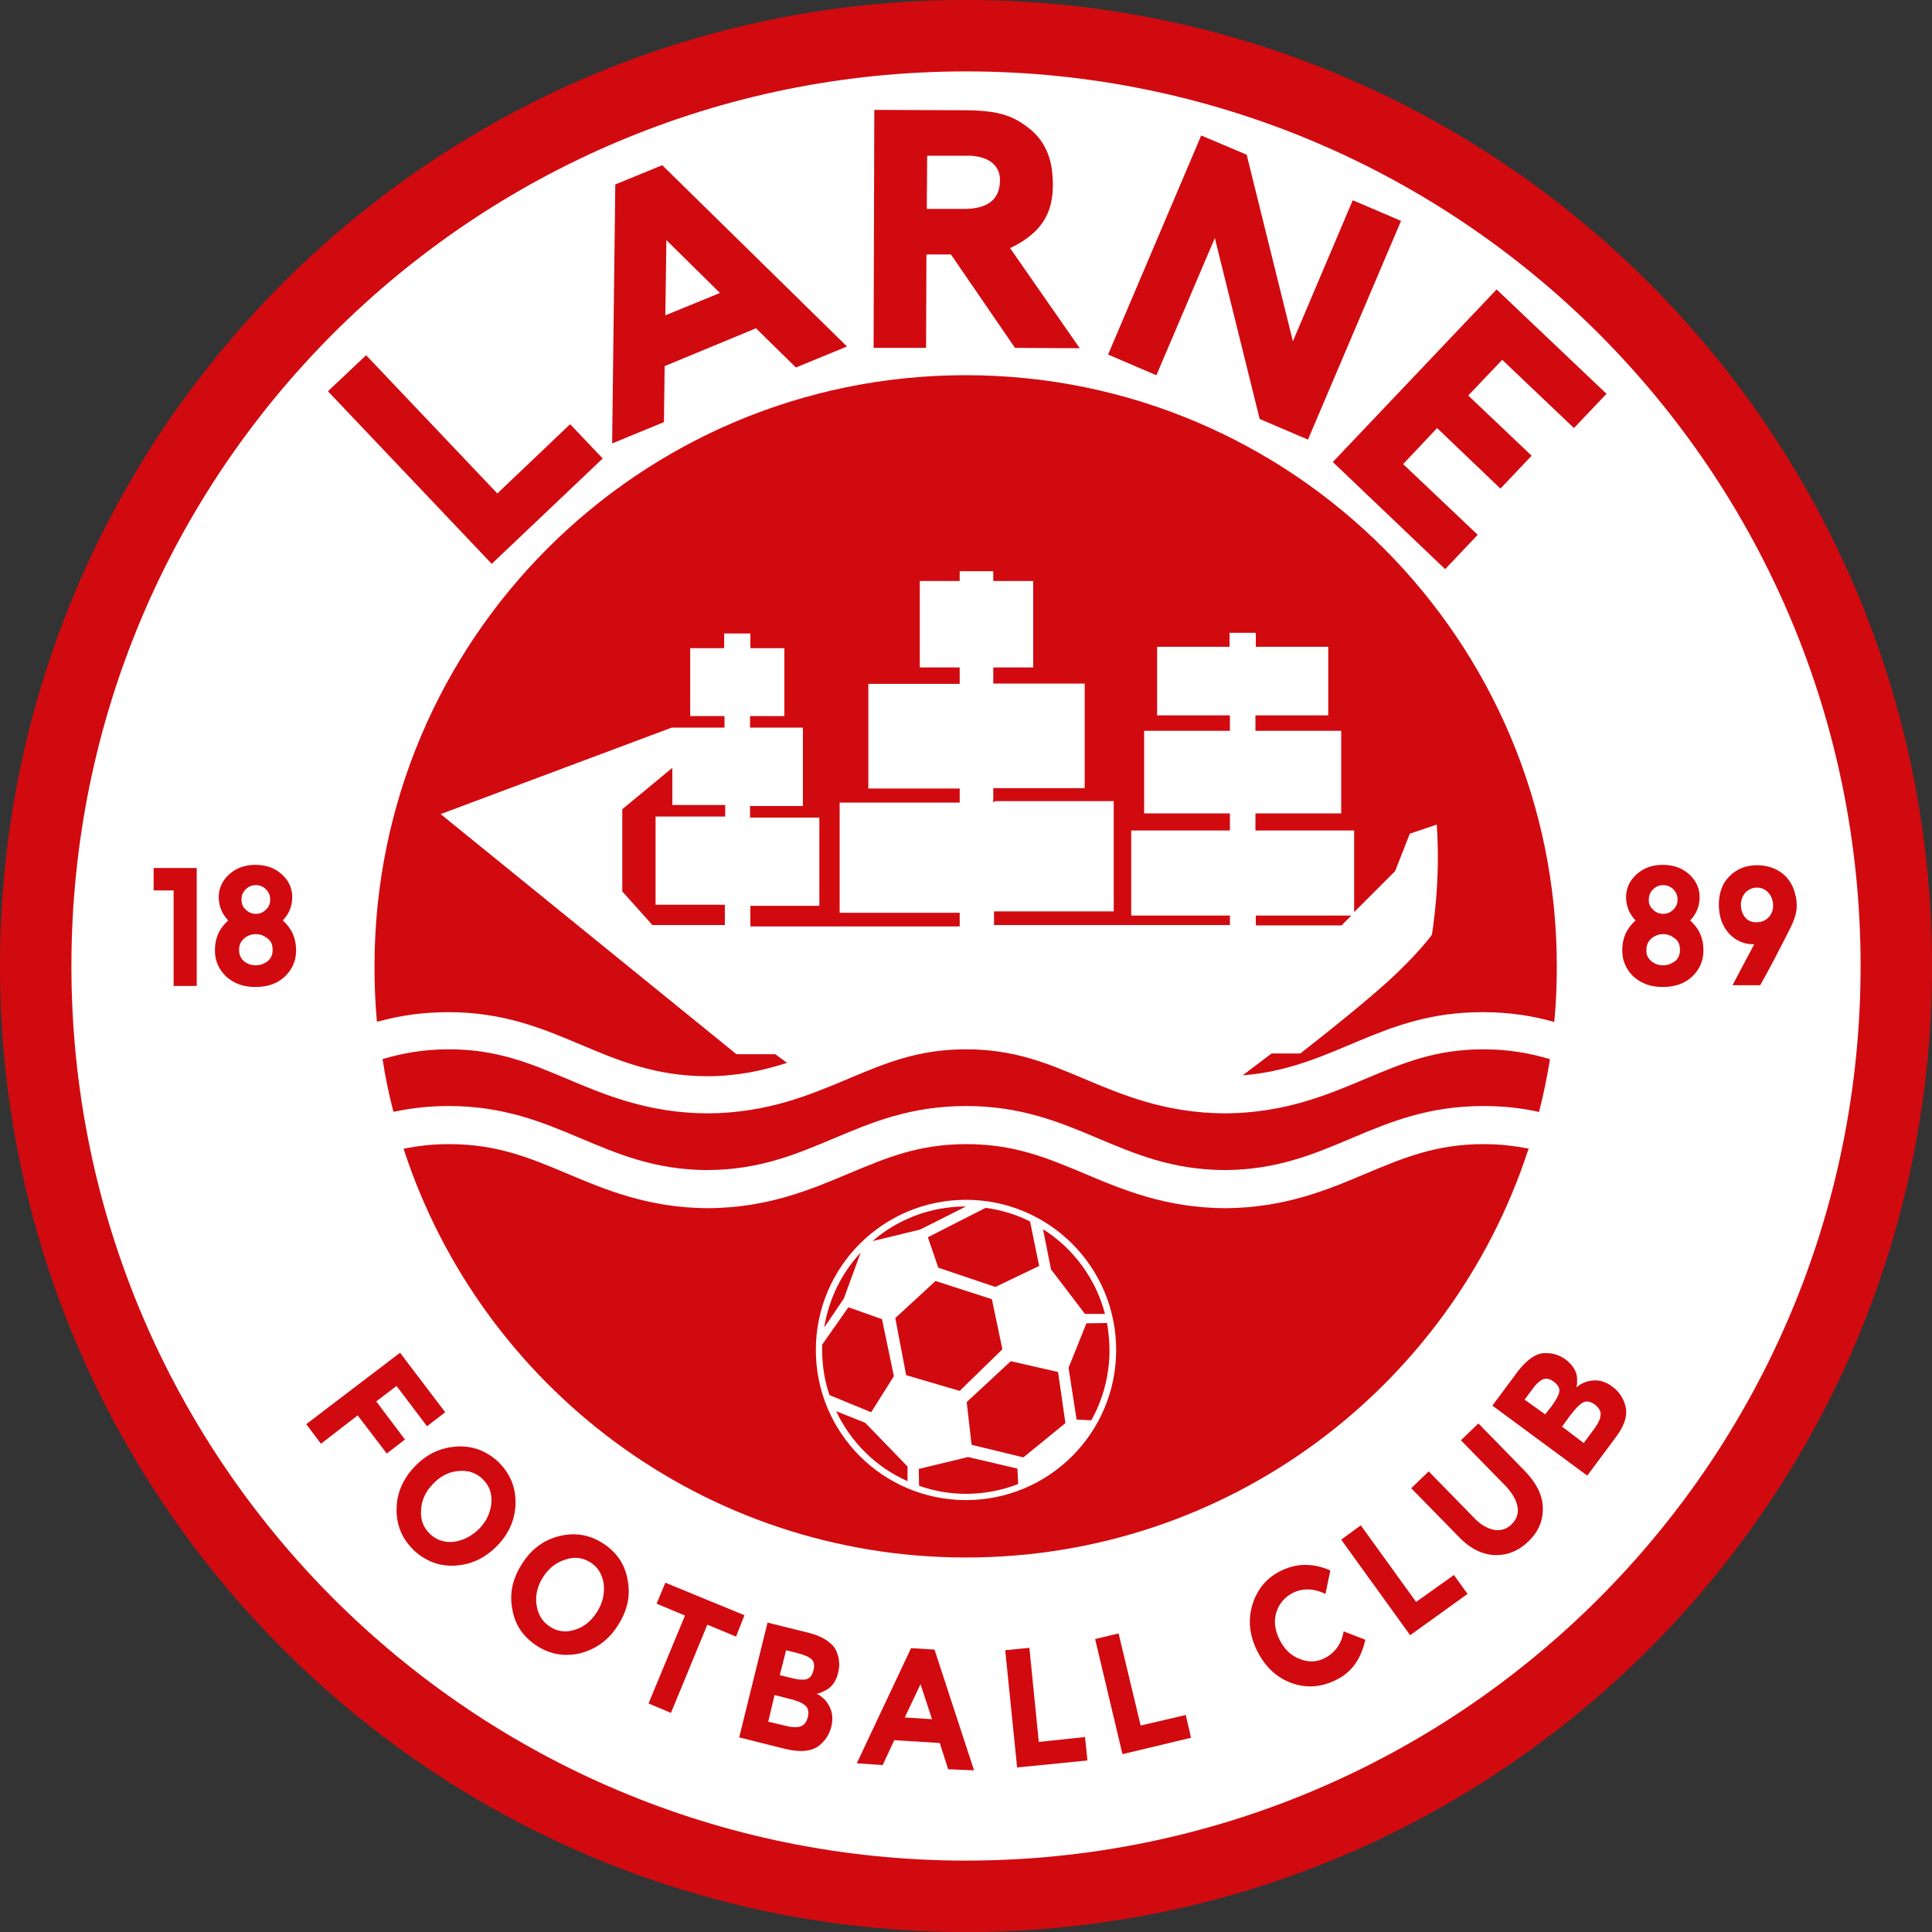
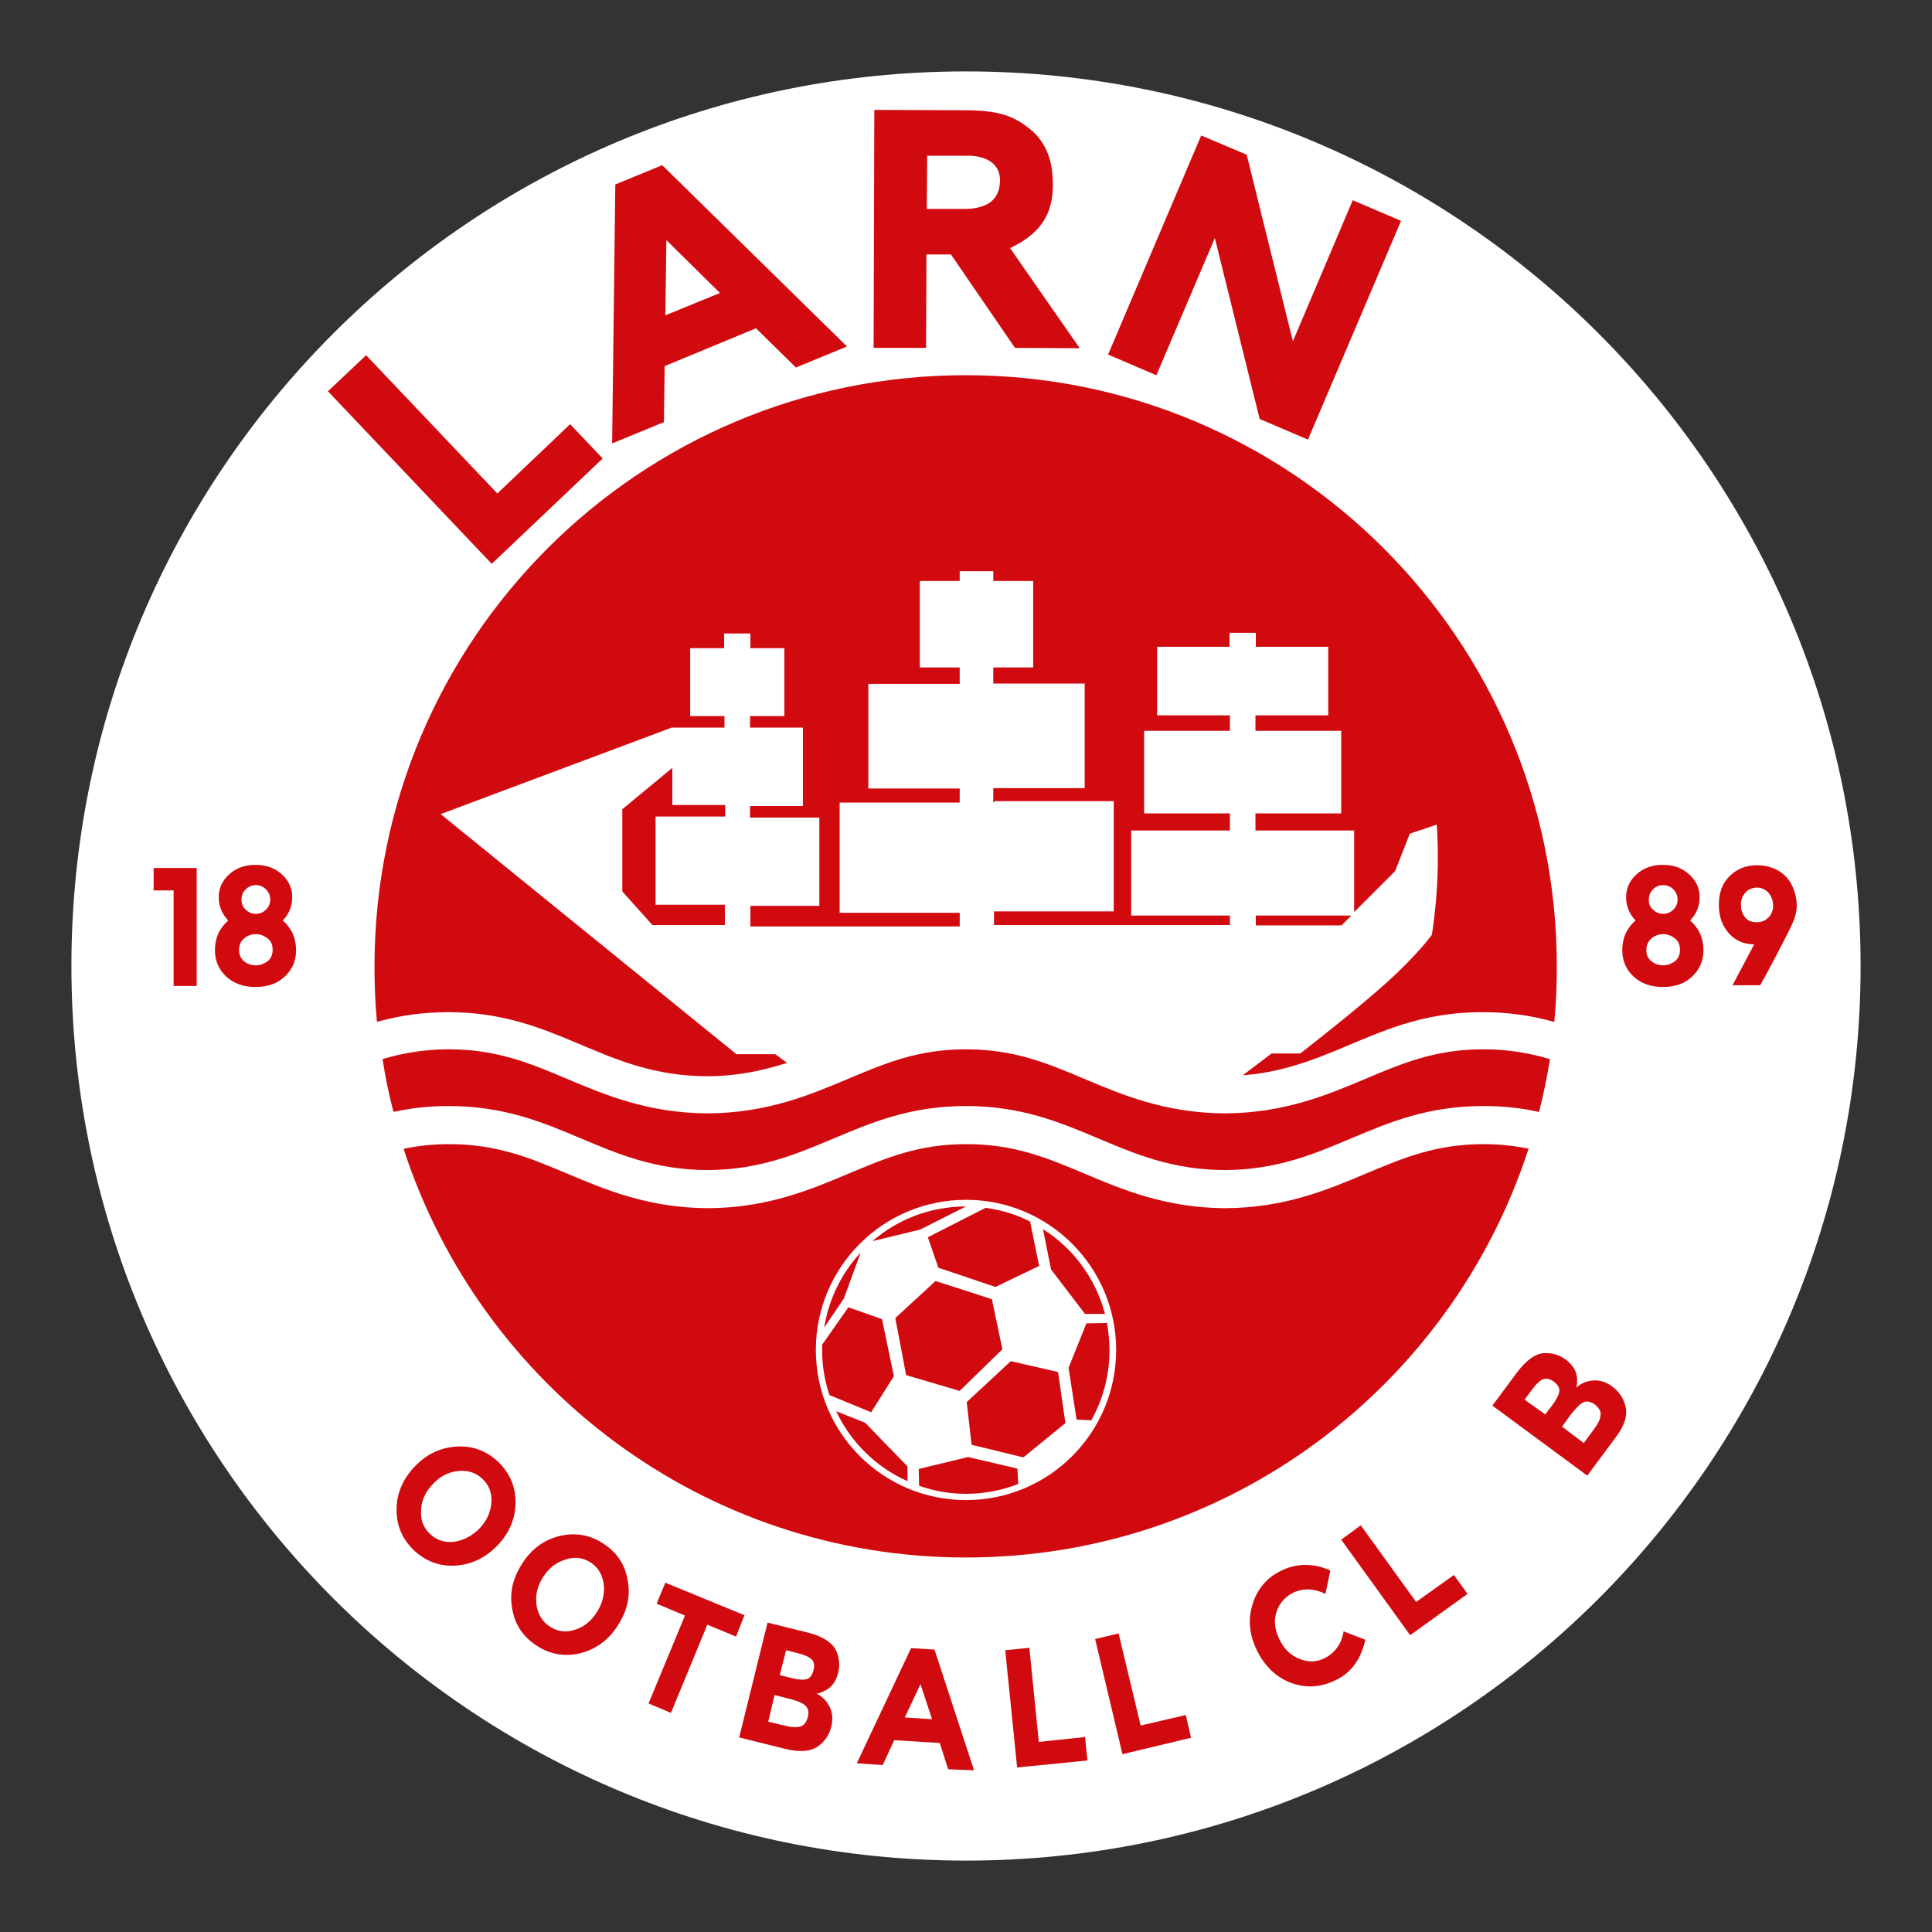
<svg xmlns="http://www.w3.org/2000/svg" width="50" height="50" viewBox="0 0 50 50" fill="none">
  <rect x="0" y="0" width="50" height="50" fill="#333333" stroke="none" />
-   <path d="M50 25C50 38.804 38.804 50 25 50C11.196 50 0 38.813 0 25C0 11.196 11.196 0 25 0C38.804 0 50 11.196 50 25Z" fill="#D10A10" />
  <path d="M48.152 25C48.152 37.79 37.79 48.152 25 48.152C12.219 48.152 1.848 37.79 1.848 25C1.848 12.21 12.21 1.848 25 1.848C37.79 1.848 48.152 12.219 48.152 25Z" fill="white" />
-   <path d="M11.522 36.549L11.051 36.911L10.263 35.869L9.737 36.268L10.48 37.255L10.009 37.617L9.257 36.63L8.306 37.364L7.926 36.857L10.353 35.009L11.522 36.549Z" fill="#D10A10" />
  <path d="M11.793 40.517C11.377 40.544 11.024 40.408 10.716 40.127C10.417 39.837 10.263 39.493 10.263 39.077C10.263 38.66 10.417 38.288 10.725 37.962C11.033 37.636 11.395 37.464 11.812 37.437C12.228 37.41 12.582 37.546 12.889 37.827C13.188 38.116 13.342 38.461 13.342 38.877C13.342 39.294 13.188 39.665 12.88 39.991C12.563 40.317 12.21 40.489 11.793 40.517ZM12.409 39.557C12.6 39.357 12.699 39.131 12.717 38.886C12.736 38.633 12.654 38.433 12.482 38.27C12.31 38.107 12.101 38.044 11.848 38.071C11.594 38.098 11.377 38.216 11.196 38.415C11.005 38.614 10.906 38.841 10.897 39.086C10.879 39.339 10.96 39.538 11.132 39.702C11.304 39.864 11.513 39.928 11.757 39.901C12.002 39.864 12.219 39.747 12.409 39.557Z" fill="#D10A10" />
  <path d="M15.036 42.781C14.638 42.881 14.257 42.826 13.904 42.6C13.551 42.373 13.333 42.066 13.261 41.658C13.179 41.25 13.261 40.861 13.505 40.48C13.741 40.1 14.067 39.855 14.466 39.756C14.864 39.656 15.245 39.711 15.598 39.937C15.951 40.163 16.169 40.471 16.241 40.879C16.323 41.287 16.241 41.676 15.996 42.056C15.761 42.437 15.435 42.672 15.036 42.781ZM15.453 41.712C15.598 41.486 15.652 41.241 15.625 40.997C15.589 40.752 15.48 40.562 15.281 40.435C15.082 40.308 14.864 40.281 14.629 40.363C14.393 40.435 14.194 40.589 14.049 40.825C13.904 41.051 13.85 41.296 13.886 41.54C13.922 41.785 14.04 41.975 14.239 42.102C14.438 42.229 14.656 42.256 14.891 42.174C15.118 42.102 15.308 41.948 15.453 41.712Z" fill="#D10A10" />
  <path d="M18.306 42.047L17.364 44.33L16.784 44.085L17.727 41.811L16.993 41.503L17.219 40.96L19.266 41.802L19.049 42.355L18.306 42.047Z" fill="#D10A10" />
  <path d="M20.326 45.263L19.13 44.964L19.864 41.993L20.924 42.256C21.105 42.301 21.259 42.364 21.386 42.446C21.504 42.528 21.594 42.618 21.64 42.718C21.721 42.899 21.739 43.089 21.694 43.279C21.64 43.515 21.522 43.669 21.359 43.75C21.304 43.778 21.259 43.796 21.241 43.805C21.223 43.814 21.187 43.823 21.132 43.832C21.295 43.913 21.404 44.031 21.476 44.185C21.549 44.339 21.558 44.502 21.513 44.692C21.458 44.901 21.35 45.064 21.177 45.191C20.987 45.327 20.706 45.354 20.326 45.263ZM19.882 44.557L20.299 44.656C20.471 44.702 20.607 44.711 20.706 44.683C20.806 44.656 20.87 44.575 20.906 44.439C20.942 44.303 20.915 44.203 20.833 44.131C20.752 44.067 20.607 44.004 20.408 43.959L20.045 43.868L19.882 44.557ZM20.181 43.352L20.471 43.424C20.643 43.47 20.77 43.479 20.86 43.461C20.951 43.442 21.015 43.37 21.051 43.234C21.087 43.098 21.069 43.008 21.005 42.944C20.942 42.881 20.815 42.827 20.634 42.781L20.344 42.709L20.181 43.352Z" fill="#D10A10" />
  <path d="M24.538 45.788L24.321 45.109L23.143 45.036L22.844 45.68L22.174 45.634L23.578 42.654L24.185 42.691L25.208 45.816L24.538 45.788ZM23.823 43.587L23.415 44.448L24.121 44.493L23.823 43.587Z" fill="#D10A10" />
  <path d="M26.323 45.742L26.015 42.708L26.64 42.645L26.884 45.081L28.08 44.954L28.143 45.561L26.323 45.742Z" fill="#D10A10" />
  <path d="M29.049 45.398L28.342 42.418L28.949 42.273L29.52 44.656L30.688 44.384L30.824 44.973L29.049 45.398Z" fill="#D10A10" />
  <path d="M34.275 42.916C34.547 42.781 34.719 42.545 34.773 42.219L35.335 42.437C35.226 42.926 34.982 43.279 34.592 43.469C34.203 43.668 33.822 43.696 33.433 43.56C33.053 43.424 32.754 43.152 32.545 42.744C32.337 42.337 32.292 41.938 32.409 41.54C32.527 41.141 32.772 40.842 33.134 40.661C33.542 40.453 33.976 40.444 34.429 40.643L34.303 41.25C34.004 41.105 33.723 41.096 33.46 41.223C33.252 41.331 33.107 41.494 33.034 41.721C32.962 41.947 32.989 42.183 33.116 42.437C33.243 42.69 33.415 42.853 33.641 42.935C33.868 43.025 34.076 43.016 34.275 42.916Z" fill="#D10A10" />
  <path d="M36.495 42.319L34.71 39.846L35.217 39.475L36.649 41.458L37.627 40.761L37.98 41.25L36.495 42.319Z" fill="#D10A10" />
-   <path d="M38.669 39.593C38.841 39.62 38.995 39.574 39.121 39.448C39.248 39.321 39.303 39.176 39.275 39.004C39.248 38.832 39.148 38.66 38.986 38.478L37.808 37.274L38.261 36.839L39.456 38.062C39.764 38.379 39.928 38.705 39.928 39.031C39.937 39.357 39.81 39.647 39.556 39.891C39.303 40.136 39.013 40.254 38.687 40.245C38.361 40.236 38.034 40.073 37.736 39.755L36.522 38.515L36.975 38.08L38.152 39.285C38.315 39.457 38.487 39.556 38.669 39.593Z" fill="#D10A10" />
  <path d="M41.812 37.202L41.078 38.189L38.623 36.377L39.275 35.499C39.393 35.345 39.511 35.227 39.629 35.145C39.746 35.064 39.864 35.019 39.973 35.019C40.172 35.01 40.353 35.064 40.516 35.182C40.706 35.327 40.806 35.49 40.815 35.671C40.815 35.734 40.815 35.779 40.815 35.797C40.815 35.816 40.806 35.852 40.797 35.906C40.933 35.788 41.087 35.734 41.25 35.725C41.413 35.716 41.576 35.77 41.73 35.888C41.902 36.015 42.011 36.178 42.065 36.386C42.129 36.622 42.047 36.894 41.812 37.202ZM39.991 36.604L40.172 36.368C40.272 36.232 40.335 36.115 40.353 36.024C40.371 35.933 40.326 35.843 40.217 35.761C40.109 35.68 40.009 35.662 39.928 35.698C39.846 35.734 39.746 35.825 39.638 35.979L39.456 36.223L39.991 36.604ZM40.987 37.346L41.241 37.002C41.35 36.857 41.413 36.74 41.422 36.631C41.44 36.531 41.386 36.441 41.277 36.35C41.159 36.269 41.06 36.25 40.969 36.296C40.879 36.341 40.77 36.459 40.643 36.622L40.426 36.921L40.987 37.346Z" fill="#D10A10" />
  <path d="M12.726 14.592L8.487 10.126L9.475 9.193L12.871 12.771L14.755 10.978L15.598 11.866L12.726 14.592Z" fill="#D10A10" />
  <path d="M20.598 9.511L19.565 8.496L17.201 9.475L17.183 10.924L15.842 11.476L15.924 4.774L17.138 4.275L21.92 8.967L20.598 9.511ZM17.246 6.214L17.219 8.161L18.632 7.582L17.246 6.214Z" fill="#D10A10" />
  <path d="M35.009 5.182L36.259 5.716L33.85 11.377L32.6 10.843L31.44 6.16L29.927 9.711L28.677 9.176L31.087 3.506L32.264 4.004L33.46 8.832L35.009 5.182Z" fill="#D10A10" />
-   <path d="M41.576 10.191L40.734 11.078L38.877 9.312L37.998 10.236L39.638 11.794L38.831 12.645L37.192 11.078L36.313 12.011L38.243 13.841L37.4 14.729L34.493 11.957L38.732 7.491L41.576 10.191Z" fill="#D10A10" />
  <path d="M10.217 28.769C10.643 28.678 11.096 28.624 11.612 28.624C14.447 28.624 15.589 30.272 18.306 30.281C21.023 30.272 22.165 28.624 25 28.624C27.835 28.624 28.976 30.272 31.694 30.281C34.411 30.272 35.553 28.624 38.388 28.624C38.922 28.624 39.393 28.678 39.828 28.778L39.837 28.75C39.946 28.325 40.036 27.881 40.109 27.437V27.41C39.592 27.256 39.049 27.156 38.388 27.156C37.156 27.156 36.313 27.509 35.344 27.917C34.357 28.334 33.243 28.805 31.703 28.814H31.694C30.154 28.805 29.04 28.334 28.052 27.917C27.083 27.509 26.241 27.156 25 27.156C23.768 27.156 22.926 27.509 21.956 27.917C20.969 28.334 19.855 28.805 18.315 28.814H18.306C16.766 28.805 15.652 28.334 14.665 27.917C13.696 27.509 12.853 27.156 11.612 27.156C10.969 27.156 10.426 27.256 9.928 27.401L9.9 27.41C9.973 27.872 10.063 28.325 10.181 28.769H10.217Z" fill="#D10A10" />
  <path d="M10.453 29.755C12.455 35.879 18.206 40.308 25 40.308C31.794 40.308 37.545 35.888 39.547 29.764L39.565 29.728C39.203 29.656 38.822 29.61 38.397 29.61C37.165 29.61 36.322 29.964 35.353 30.371C34.366 30.788 33.252 31.259 31.712 31.268H31.703C30.163 31.259 29.049 30.788 28.062 30.371C27.092 29.964 26.25 29.61 25.009 29.61C23.777 29.61 22.935 29.964 21.966 30.371C20.978 30.788 19.864 31.259 18.324 31.268H18.315C16.775 31.259 15.661 30.788 14.674 30.371C13.705 29.964 12.862 29.61 11.621 29.61C11.196 29.61 10.806 29.656 10.453 29.728V29.755Z" fill="#D10A10" />
  <path d="M25.879 4.664C25.879 4.139 25.362 4.021 25.018 4.03H23.995L23.985 5.407H24.982C25.525 5.398 25.879 5.19 25.879 4.664ZM26.141 6.422L27.944 9.012L26.268 9.003L24.61 6.585H23.976L23.967 9.003H22.609L22.627 2.844L24.937 2.853C25.888 2.853 26.25 3.016 26.658 3.342C26.984 3.605 27.201 4.003 27.237 4.529C27.31 5.398 27.047 5.987 26.141 6.422Z" fill="#D10A10" />
  <path d="M3.976 22.464H5.091V25.516H4.493V23.044H3.976V22.464Z" fill="#D10A10" />
  <path d="M5.933 22.626C6.114 22.463 6.341 22.382 6.612 22.382C6.884 22.382 7.111 22.463 7.292 22.626C7.473 22.789 7.563 22.989 7.563 23.215C7.563 23.451 7.482 23.65 7.319 23.822C7.545 24.021 7.663 24.275 7.663 24.592C7.663 24.864 7.563 25.09 7.373 25.271C7.183 25.453 6.929 25.543 6.612 25.543C6.295 25.543 6.051 25.453 5.851 25.271C5.661 25.09 5.562 24.864 5.562 24.592C5.562 24.275 5.679 24.021 5.906 23.822C5.743 23.65 5.661 23.451 5.661 23.215C5.661 22.989 5.752 22.789 5.933 22.626ZM6.322 24.882C6.413 24.954 6.513 24.982 6.621 24.982C6.73 24.982 6.83 24.945 6.92 24.882C7.011 24.809 7.056 24.71 7.056 24.583C7.056 24.447 7.011 24.347 6.92 24.284C6.83 24.212 6.73 24.175 6.621 24.175C6.513 24.175 6.404 24.212 6.322 24.284C6.232 24.357 6.187 24.456 6.187 24.583C6.187 24.71 6.232 24.809 6.322 24.882ZM6.359 23.541C6.431 23.614 6.522 23.65 6.621 23.65C6.721 23.65 6.812 23.614 6.884 23.541C6.957 23.469 6.993 23.387 6.993 23.279C6.993 23.179 6.957 23.088 6.884 23.016C6.812 22.943 6.721 22.907 6.621 22.907C6.522 22.907 6.431 22.943 6.359 23.016C6.286 23.088 6.25 23.17 6.25 23.279C6.25 23.387 6.286 23.478 6.359 23.541Z" fill="#D10A10" />
  <path d="M42.355 22.626C42.536 22.463 42.763 22.382 43.034 22.382C43.306 22.382 43.533 22.463 43.714 22.626C43.895 22.789 43.986 22.989 43.986 23.215C43.986 23.451 43.904 23.65 43.741 23.822C43.967 24.021 44.085 24.275 44.085 24.592C44.085 24.864 43.986 25.09 43.795 25.271C43.605 25.453 43.352 25.543 43.034 25.543C42.717 25.543 42.473 25.453 42.273 25.271C42.083 25.09 41.984 24.864 41.984 24.592C41.984 24.275 42.101 24.021 42.328 23.822C42.165 23.65 42.083 23.451 42.083 23.215C42.083 22.989 42.174 22.789 42.355 22.626ZM42.745 24.882C42.835 24.954 42.935 24.982 43.044 24.982C43.152 24.982 43.252 24.945 43.342 24.882C43.433 24.809 43.478 24.71 43.478 24.583C43.478 24.447 43.433 24.347 43.342 24.284C43.252 24.212 43.152 24.175 43.044 24.175C42.935 24.175 42.826 24.212 42.745 24.284C42.654 24.357 42.609 24.456 42.609 24.583C42.6 24.71 42.654 24.809 42.745 24.882ZM42.781 23.541C42.853 23.614 42.944 23.65 43.044 23.65C43.143 23.65 43.234 23.614 43.306 23.541C43.379 23.469 43.415 23.387 43.415 23.279C43.415 23.179 43.379 23.088 43.306 23.016C43.234 22.943 43.143 22.907 43.044 22.907C42.944 22.907 42.853 22.943 42.781 23.016C42.708 23.088 42.672 23.17 42.672 23.279C42.663 23.387 42.708 23.478 42.781 23.541Z" fill="#D10A10" />
  <path d="M46.467 23.171C46.576 23.633 46.404 23.877 46.105 24.466C45.806 25.055 45.553 25.498 45.553 25.498H44.837L45.398 24.439C45.136 24.439 44.919 24.348 44.746 24.158C44.574 23.968 44.484 23.723 44.484 23.415C44.484 23.107 44.574 22.854 44.764 22.672C44.955 22.482 45.19 22.392 45.471 22.392C45.888 22.392 46.341 22.6 46.467 23.171ZM45.453 23.868C45.58 23.868 45.679 23.832 45.761 23.75C45.842 23.669 45.888 23.569 45.888 23.442C45.888 23.316 45.852 23.207 45.77 23.107C45.688 23.017 45.589 22.971 45.471 22.971C45.353 22.971 45.254 23.017 45.172 23.098C45.1 23.18 45.054 23.288 45.054 23.415C45.054 23.542 45.091 23.651 45.163 23.741C45.226 23.823 45.326 23.868 45.453 23.868Z" fill="#D10A10" />
  <path d="M18.741 21.132H16.966V23.415H18.741H18.759V23.913V23.94H16.884L16.105 23.07V20.942L17.4 19.873V19.891V20.833H18.768V20.851V21.132H18.741ZM25.734 20.733H28.823V23.587H26.331H25.752H25.725V23.913V23.94H31.83V23.913V23.704V23.695H29.275V21.494H31.83V21.485V21.05H31.821H29.61V18.913H31.821H31.83V18.514H31.821H29.946V16.739H31.812H31.821V16.377H32.5V16.739H32.509H34.375V18.514H32.5H32.491V18.913H32.509H34.71V21.05H32.5H32.491V21.485V21.494H35.045V23.605L35.054 23.596L36.105 22.545L36.486 21.576L37.183 21.34C37.292 22.862 37.056 24.194 37.056 24.194C37.056 24.194 36.694 24.701 35.87 25.444C35.045 26.186 33.65 27.264 33.65 27.264H32.908L32.165 27.826H32.201C34.556 27.627 35.734 26.186 38.379 26.195C39.085 26.195 39.683 26.295 40.227 26.449V26.422C40.272 25.96 40.29 25.489 40.29 25.009C40.29 16.558 33.442 9.71 24.991 9.71C16.54 9.71 9.692 16.558 9.692 25.009C9.692 25.489 9.71 25.969 9.755 26.44L9.81 26.431C10.344 26.286 10.924 26.195 11.603 26.195C14.438 26.195 15.58 27.844 18.297 27.853C19.076 27.853 19.728 27.708 20.335 27.518L20.371 27.509L20.063 27.282H19.058L11.404 21.069L17.382 18.831H18.75V18.804V18.532H18.705H17.862V16.775H18.723H18.741V16.395H19.42V16.775H19.448H20.299V18.532H19.429H19.411V18.813V18.831H20.779V20.86H19.411V20.878V21.159H19.438H21.205V23.442H19.456H19.42V23.94V23.976H24.837V23.949V23.623H24.819H21.73V20.77H24.81H24.837V20.407H24.819H22.473V17.699H24.819H24.837V17.273H24.819H23.804V15.036H24.819H24.837V14.782H25.706V15.036H25.725H26.739V17.273H25.716H25.706V17.69H25.725H28.071V20.398H25.725H25.706V20.761H25.734V20.733ZM32.5 23.704V23.913V23.949H34.719L34.964 23.704L34.973 23.695H32.5V23.704Z" fill="#D10A10" />
  <path d="M28.886 34.937C28.886 37.083 27.147 38.822 25 38.822C22.853 38.822 21.114 37.083 21.114 34.937C21.114 32.79 22.853 31.051 25 31.051C27.147 31.051 28.886 32.79 28.886 34.937ZM21.839 33.605L22.273 32.419C21.784 32.944 21.449 33.614 21.331 34.357L21.839 33.605ZM22.545 36.549L23.134 35.616L22.826 34.139L21.956 33.832L21.277 34.801C21.277 34.846 21.277 34.891 21.277 34.937C21.277 35.344 21.341 35.734 21.467 36.105L22.545 36.549ZM25 31.223C24.076 31.223 23.225 31.558 22.581 32.12L23.813 31.821L25 31.223ZM26.658 31.612C26.304 31.431 25.915 31.314 25.507 31.259L24.013 32.02L24.284 32.808L25.761 33.306L26.893 32.763L26.658 31.612ZM28.596 34.004C28.36 33.089 27.772 32.301 26.993 31.812L27.201 32.853L28.08 34.004H28.596ZM28.243 36.757C28.542 36.223 28.714 35.598 28.714 34.937C28.714 34.701 28.687 34.466 28.65 34.239L28.116 34.248L27.654 35.399L27.862 36.739L28.243 36.757ZM23.786 38.451C24.167 38.587 24.574 38.66 25 38.66C25.48 38.66 25.933 38.569 26.35 38.406L26.331 38.007L25.054 37.708L23.777 38.016L23.786 38.451ZM21.64 36.522C22.02 37.328 22.672 37.971 23.487 38.333V37.953L22.391 36.821L21.64 36.522ZM24.212 33.152L23.17 34.112L23.451 35.589L24.837 35.996L25.942 34.919L25.67 33.623L24.212 33.152ZM26.485 37.717L27.573 36.83L27.382 35.507L26.159 35.227L25.018 36.286L25.145 37.391L26.485 37.717Z" fill="white" />
</svg>